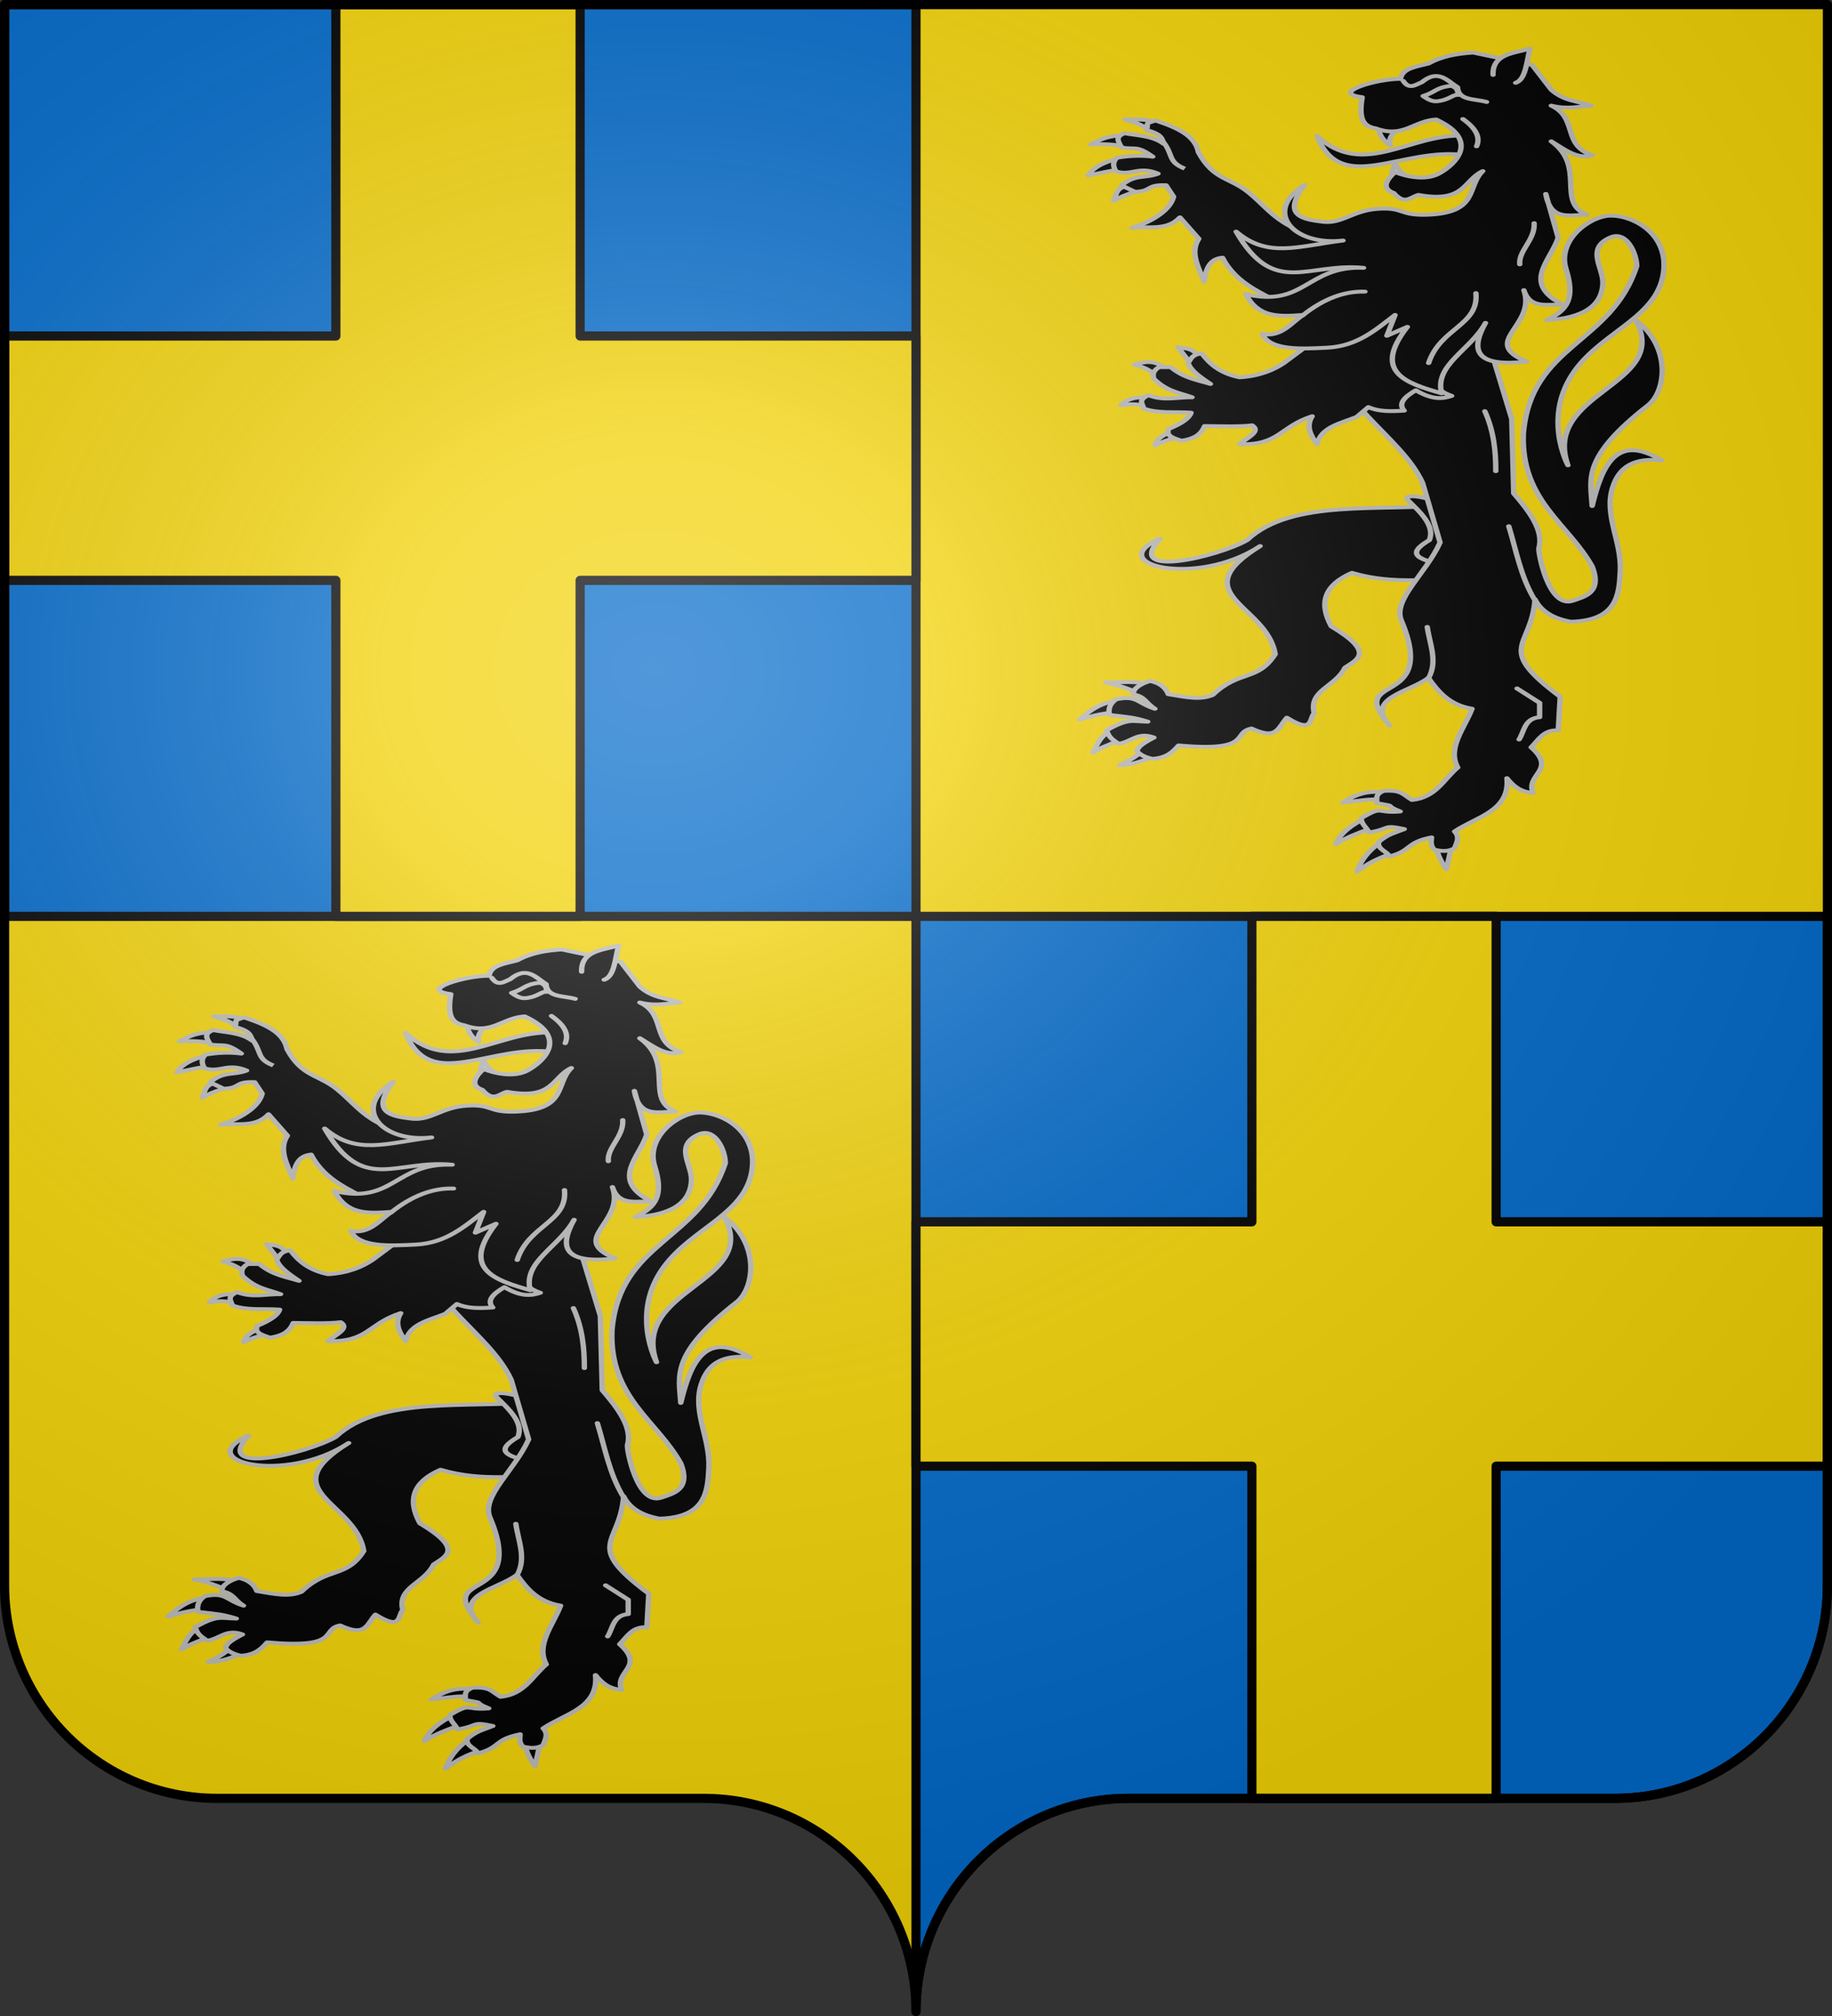
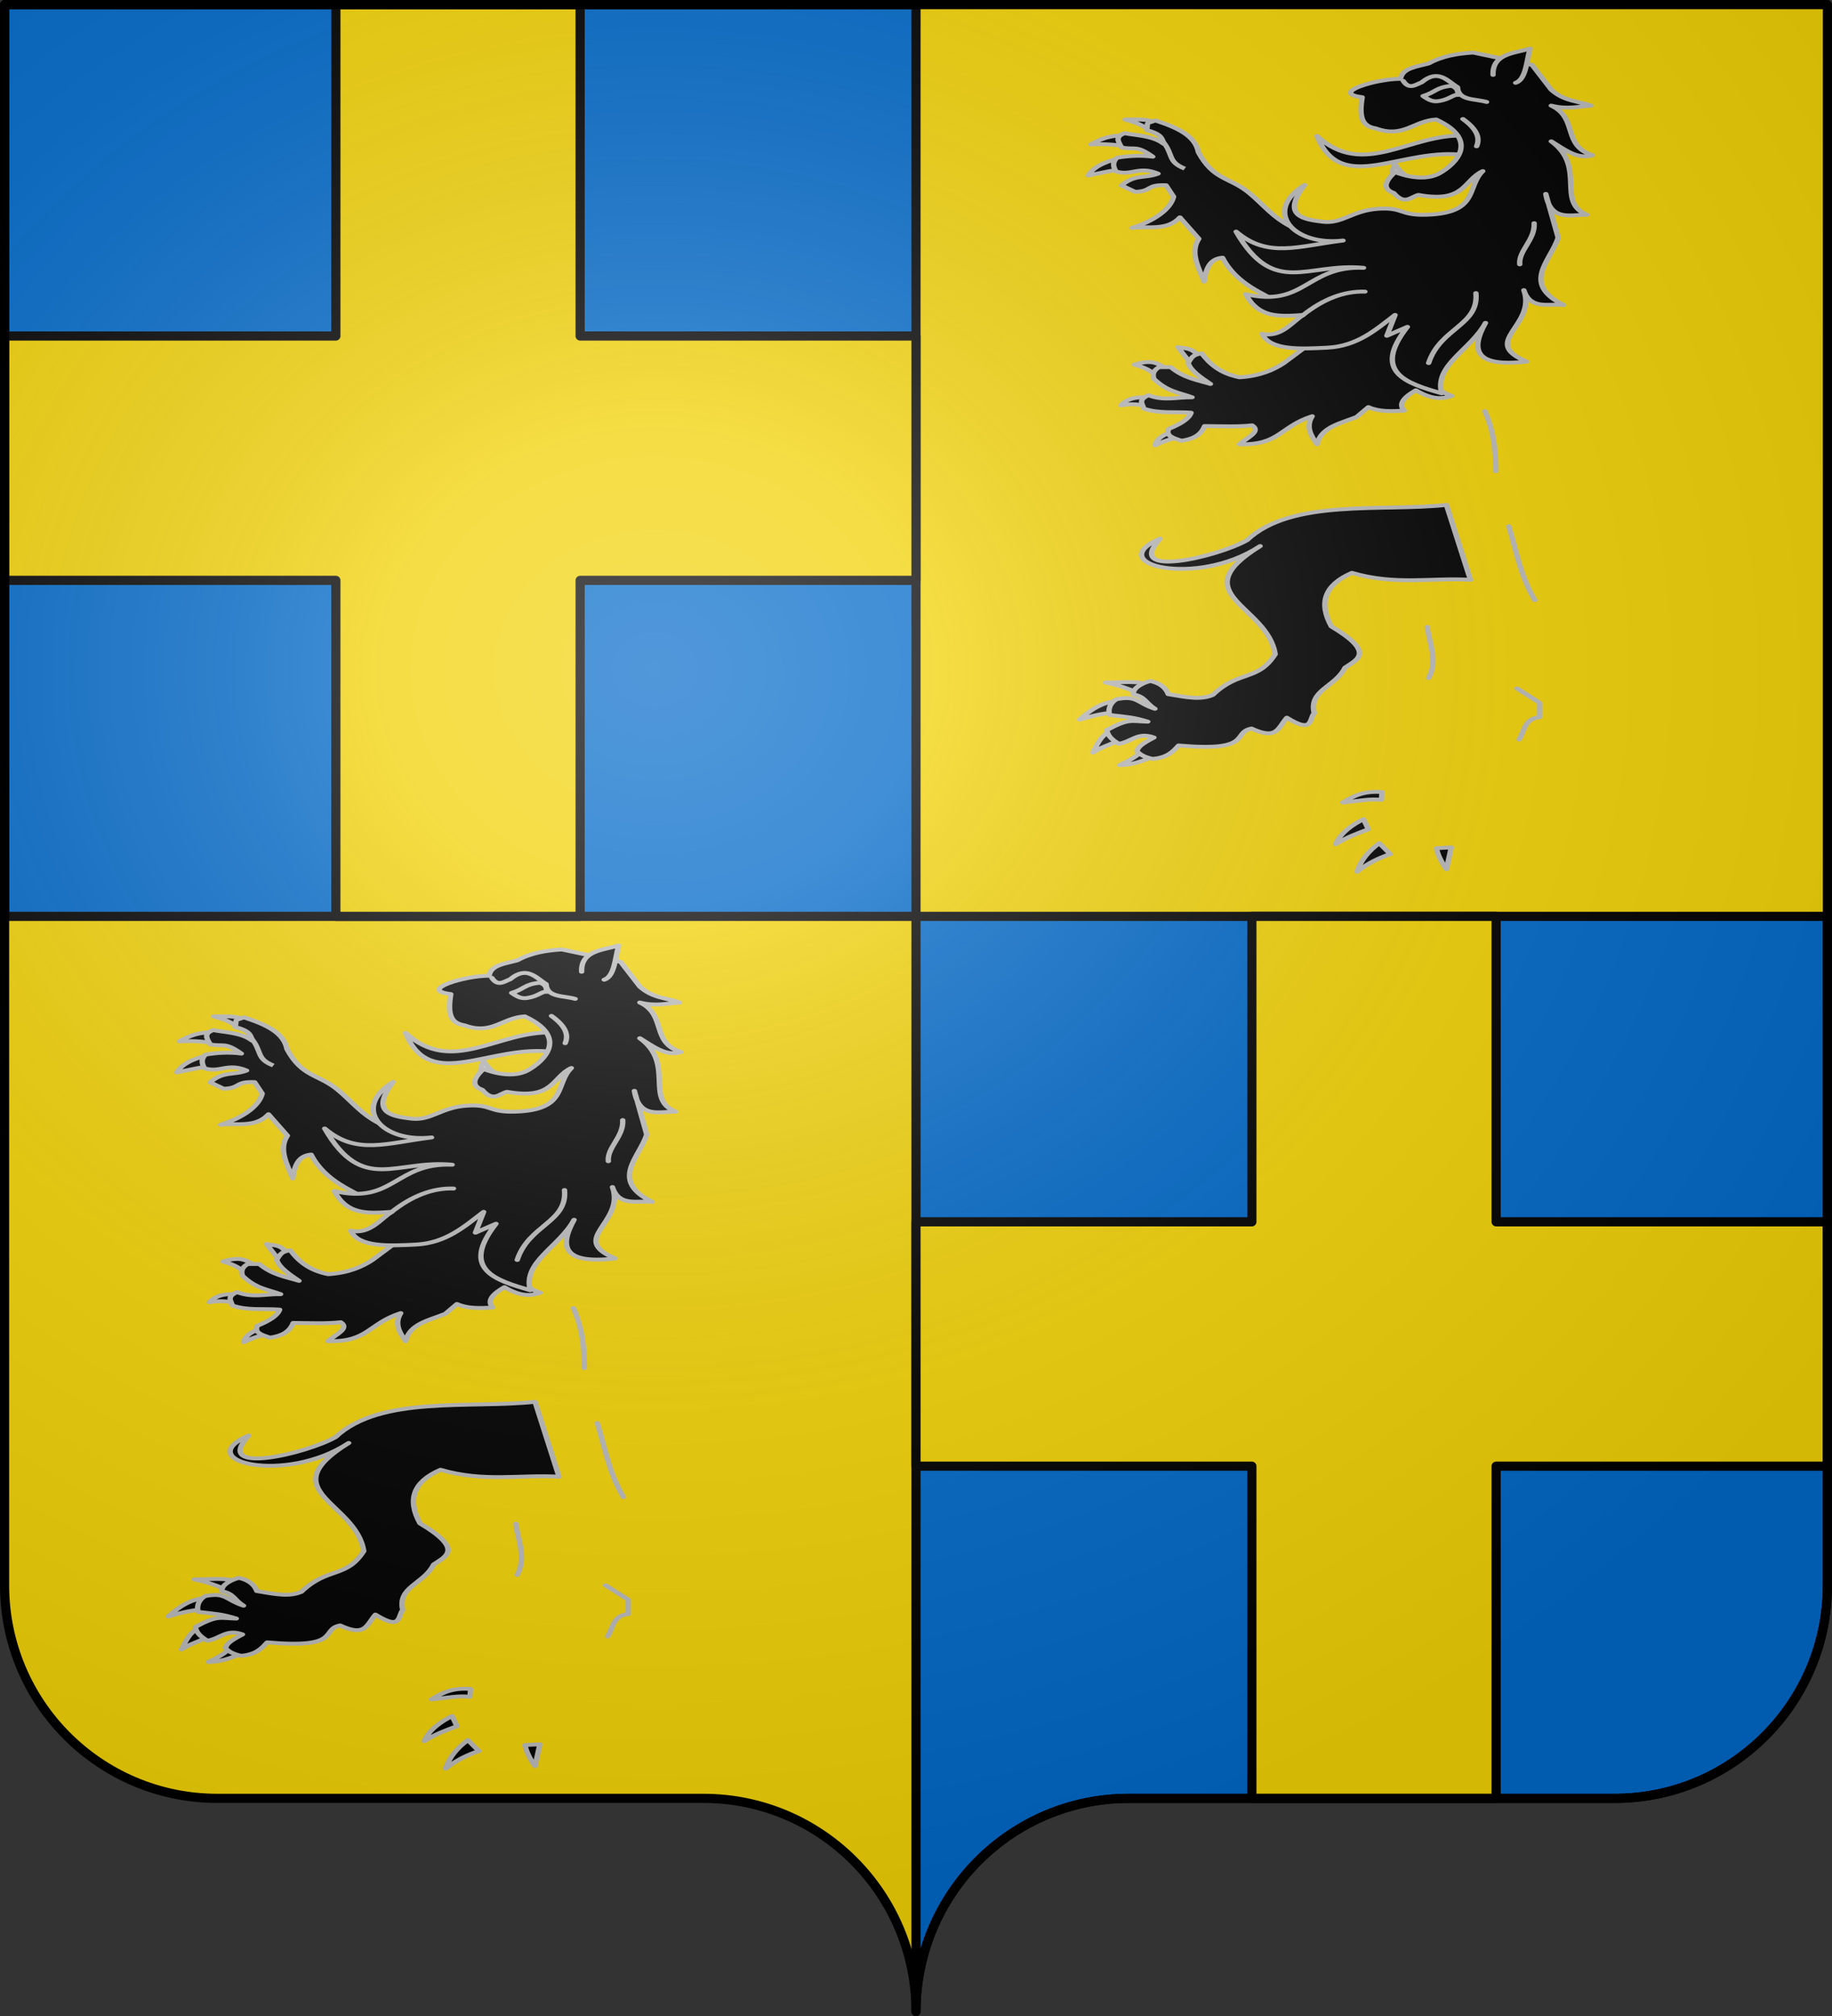
<svg xmlns="http://www.w3.org/2000/svg" xmlns:xlink="http://www.w3.org/1999/xlink" version="1.0" width="600" height="660" id="svg2">
  <rect width="100%" height="100%" fill="#333333" stroke="none" />
  <defs id="defs6">
    <linearGradient id="linearGradient2893">
      <stop style="stop-color:#ffffff;stop-opacity:0.314" offset="0" id="stop2895" />
      <stop style="stop-color:#ffffff;stop-opacity:0.251" offset="0.19" id="stop2897" />
      <stop style="stop-color:#6b6b6b;stop-opacity:0.125" offset="0.6" id="stop2901" />
      <stop style="stop-color:#000000;stop-opacity:0.125" offset="1" id="stop2899" />
    </linearGradient>
    <radialGradient cx="285.186" cy="200.448" r="300" fx="285.186" fy="200.448" id="radialGradient11919" xlink:href="#linearGradient2893" gradientUnits="userSpaceOnUse" gradientTransform="matrix(1.551,0,0,1.35,-227.894,-51.264)" />
  </defs>
  <g id="layer1">
    <path d="M 300,658.499 C 300,619.995 331.203,588.746 369.65,588.746 C 408.097,588.746 490.403,588.746 528.85,588.746 C 567.297,588.746 598.5,557.496 598.5,518.992 L 598.5,1.5 L 1.5,1.5 L 1.5,518.992 C 1.5,557.496 32.703,588.746 71.15,588.746 C 109.597,588.746 191.903,588.746 230.35,588.746 C 268.797,588.746 300,619.995 300,658.499 z " style="fill:#f2d207;fill-opacity:1;fill-rule:nonzero;stroke:none;stroke-width:5;stroke-linecap:round;stroke-linejoin:round;stroke-miterlimit:4;stroke-dashoffset:0;stroke-opacity:1" id="path2014" />
    <path d="M 1.5,1.5 L 1.5,300 L 300,300 L 300,1.5 L 1.5,1.5 z M 300,300 L 300,658.5 C 300,619.996 331.209,588.75 369.656,588.75 C 408.103,588.75 490.397,588.75 528.844,588.75 C 567.291,588.75 598.5,557.504 598.5,519 L 598.5,300 L 300,300 z " style="opacity:1;fill:#0169c9;fill-opacity:1;fill-rule:evenodd;stroke:#000000;stroke-width:3;stroke-linecap:round;stroke-linejoin:round;stroke-miterlimit:4;stroke-dasharray:none;stroke-dashoffset:0;stroke-opacity:1" id="rect2259" />
  </g>
  <g id="layer2">
    <path d="M 410,300 L 410,400 L 300,400 L 300,480 L 410,480 L 410,588.75 C 437.662,588.75 462.546,588.75 490,588.75 L 490,480 L 598.5,480 L 598.5,400 L 490,400 L 490,300 L 410,300 z " style="opacity:1;fill:#f2d207;fill-opacity:1;fill-rule:evenodd;stroke:#000000;stroke-width:3;stroke-linecap:round;stroke-linejoin:round;stroke-miterlimit:4;stroke-dasharray:none;stroke-dashoffset:0;stroke-opacity:1" id="rect3259" />
    <path d="M 110,1.5 L 110,110 L 1.5,110 L 1.5,190 L 110,190 L 110,300 L 190,300 L 190,190 L 300,190 L 300,110 L 190,110 L 190,1.5 L 110,1.5 z " style="opacity:1;fill:#f2d207;fill-opacity:1;fill-rule:evenodd;stroke:#000000;stroke-width:3;stroke-linecap:round;stroke-linejoin:round;stroke-miterlimit:4;stroke-dasharray:none;stroke-dashoffset:0;stroke-opacity:1" id="path3273" />
    <g transform="matrix(1.777,0,0,1.286,72.762,-153.826)" style="opacity:1;stroke:#bababa;stroke-width:0.992;stroke-miterlimit:4;stroke-dasharray:none;stroke-opacity:1;display:inline" id="g3408">
      <path d="M 215.415,165.827 C 215.662,164.317 215.487,163.23 216.173,161.281 C 216.884,163.372 218.321,164.373 219.456,165.827" style="fill:#ffffff;fill-rule:evenodd;stroke:#bababa;stroke-width:0.992;stroke-linecap:round;stroke-linejoin:round;stroke-miterlimit:4;stroke-dasharray:none;stroke-opacity:1" id="path2476" />
      <path d="M 228.929,154.148 C 218.786,153.573 210.435,165.174 201.786,154.237 C 206.268,169.699 217.645,156.763 229.196,159.148 L 228.929,154.148 z " style="fill:#000000;fill-rule:evenodd;stroke:#bababa;stroke-width:0.992;stroke-linecap:round;stroke-linejoin:round;stroke-miterlimit:4;stroke-dasharray:none;stroke-opacity:1" id="path3447" />
-       <path d="M 213.142,151.937 C 213.157,153.845 213.928,155.375 215.289,156.609 C 214.769,154.142 216.384,152.957 217.435,151.432" style="fill:#000000;fill-rule:evenodd;stroke:#bababa;stroke-width:0.992;stroke-linecap:round;stroke-linejoin:round;stroke-miterlimit:4;stroke-dasharray:none;stroke-opacity:1" id="path2474" />
      <path d="M 169.832,310.279 C 168.88,312.018 166.869,313.478 165.419,314.387 C 168.167,314.381 170.599,312.83 172.357,311.668 L 169.832,310.279 z " style="fill:#000000;fill-rule:evenodd;stroke:#bababa;stroke-width:0.992;stroke-linecap:round;stroke-linejoin:round;stroke-miterlimit:4;stroke-dasharray:none;stroke-opacity:1" id="path3534" />
      <path d="M 163.711,305.673 C 161.678,307.123 161.159,309.625 160.478,311.189 C 162.207,309.678 163.597,309.262 165.35,308.027 L 163.711,305.673 z " style="fill:#000000;fill-rule:evenodd;stroke:#bababa;stroke-width:0.992;stroke-linecap:round;stroke-linejoin:round;stroke-miterlimit:4;stroke-dasharray:none;stroke-opacity:1" id="path3532" />
      <path d="M 165.207,298.064 C 162.092,298.232 159.81,300.605 158.042,302.793 C 160.638,301.74 162.9,301.014 165.333,300.941 C 167.021,300.012 165.122,298.34 165.207,298.064 z " style="fill:#000000;fill-rule:evenodd;stroke:#bababa;stroke-width:0.992;stroke-linecap:round;stroke-linejoin:round;stroke-miterlimit:4;stroke-dasharray:none;stroke-opacity:1" id="path3530" />
      <path d="M 171.221,294.116 C 168.469,292.726 165.739,293.439 162.824,293.359 C 165.895,294.219 168.29,295.619 170.526,297.147 L 171.221,294.116 z " style="fill:#000000;fill-rule:evenodd;stroke:#bababa;stroke-width:0.992;stroke-linecap:round;stroke-linejoin:round;stroke-miterlimit:4;stroke-dasharray:none;stroke-opacity:1" id="path3528" />
      <path d="M 225.643,248.154 C 213.819,249.922 197.143,246.467 188.899,257.12 C 183.638,261.307 165.998,267.134 172.862,256.741 C 161.973,263.24 179.609,269.297 191.298,258.635 C 176.799,270.968 192.663,273.541 194.076,286.161 C 190.84,293.18 187.439,290.116 182.585,296.516 C 180.399,297.824 178.068,297.214 174.367,296.334 C 173.809,294.346 172.478,293.396 171.04,292.977 C 169.529,293.531 167.766,294.826 167.938,296.389 C 170.191,297.017 170.114,298.52 171.915,300.051 C 168.663,298.626 168.698,296.563 164.825,297.619 C 163.286,298.938 163.344,300.802 163.571,301.638 C 166.829,302.168 167.941,302.194 170.59,303.334 C 167.545,303.258 167.176,302.371 163.027,305.483 C 163.331,307.189 164.023,307.879 165.237,308.978 C 167.701,308.426 168.732,305.874 171.726,307.375 C 168.824,309.436 168.883,310.017 168.569,310.784 C 169.088,311.682 170.002,312.382 171.473,312.804 C 174.149,312.529 175.246,310.991 176.272,309.395 C 190.161,311.079 186.045,306.075 189.708,305.084 C 194.455,308.097 194.588,304.912 196.222,302.324 C 201.203,306.601 200.321,302.434 201.273,301.187 C 200.214,295.235 205.168,294.511 206.955,289.571 C 209.241,287.446 212.551,285.769 204.43,279.09 C 202.025,273.045 203.214,268.469 208.218,265.453 C 216.257,268.694 222.781,266.632 230.062,267.221 L 225.643,248.154 z " style="fill:#000000;fill-rule:evenodd;stroke:#bababa;stroke-width:0.992;stroke-linecap:round;stroke-linejoin:round;stroke-miterlimit:4;stroke-dasharray:none;stroke-opacity:1" id="path3524" />
-       <path d="M 218.319,246.639 C 220.814,250.032 223.578,253.401 222.486,257.12 C 219.703,259.432 218.159,261.659 225.011,263.307 L 227.916,254.847 L 222.739,246.766 C 219.606,245.617 218.427,245.771 218.319,246.639 z " style="fill:#000000;fill-rule:evenodd;stroke:#bababa;stroke-width:0.992;stroke-linecap:round;stroke-linejoin:round;stroke-miterlimit:4;stroke-dasharray:none;stroke-opacity:1" id="path3526" />
      <path d="M 213.774,321.264 C 210.834,320.92 208.823,321.915 206.552,323.908 C 209.965,323.456 211.34,322.931 213.647,323.238 L 213.774,321.264 z " style="fill:#000000;fill-rule:evenodd;stroke:#bababa;stroke-width:0.992;stroke-linecap:round;stroke-linejoin:round;stroke-miterlimit:4;stroke-dasharray:none;stroke-opacity:1" id="path3536" />
      <path d="M 210.351,328.157 C 208.356,329.488 206.054,331.707 205.223,334.534 C 207.271,332.751 209.363,331.701 211.248,330.734 L 210.351,328.157 z " style="fill:#000000;fill-rule:evenodd;stroke:#bababa;stroke-width:0.992;stroke-linecap:round;stroke-linejoin:round;stroke-miterlimit:4;stroke-dasharray:none;stroke-opacity:1" id="path3538" />
      <path d="M 213.268,334.27 C 211.303,336.207 209.801,338.751 209.165,341.53 C 211.241,339.316 213.049,338.119 215.289,337.048 L 213.268,334.27 z " style="fill:#000000;fill-rule:evenodd;stroke:#bababa;stroke-width:0.992;stroke-linecap:round;stroke-linejoin:round;stroke-miterlimit:4;stroke-dasharray:none;stroke-opacity:1" id="path3540" />
      <path d="M 223.812,335.533 C 223.964,337.09 224.818,339.342 225.643,340.899 L 226.527,335.343 L 223.812,335.533 z " style="fill:#000000;fill-rule:evenodd;stroke:#bababa;stroke-width:0.992;stroke-linecap:round;stroke-linejoin:round;stroke-miterlimit:4;stroke-dasharray:none;stroke-opacity:1" id="path3542" />
-       <path d="M 201.607,202.719 C 204.898,222.99 217.067,230.016 221.25,242.541 L 224.464,257.719 C 221.851,265.712 215.711,272.295 217.321,277.541 C 224.352,300.444 206.662,290.626 215.179,304.326 C 210.518,297.282 218.919,295.806 222.321,292.184 C 224.155,295.768 226.204,299.107 230.357,300.041 C 228.98,305.026 225.739,310.012 227.722,314.997 C 225.102,318.006 223.71,322.653 219.286,323.255 C 217.58,321.882 217.456,320.678 214.114,320.942 C 212.288,321.852 212.931,323.16 212.782,324.071 C 217.075,325.106 213.662,324.305 217.114,326.195 C 212.547,326.745 214.13,324.542 210.005,327.815 C 209.705,329.203 211.163,330.488 211.334,331.547 C 215.487,330.661 213.742,329.475 217.864,330.681 C 215.573,331.935 215.031,331.888 213.187,333.888 C 212.709,335.84 215.004,336.475 215.065,337.657 C 219.3,336.254 218.062,334.108 222.9,332.793 C 222.807,333.906 222.695,335.023 223.428,335.929 C 224.688,336.316 225.875,336.517 227.135,335.563 C 227.513,334.139 228.181,332.715 227.143,331.291 C 231.126,327.536 237.419,326.091 236.786,317.719 C 237.887,319.602 239.176,321.25 241.607,321.469 C 240.17,316.651 246.073,315.702 241.25,309.862 C 242.642,307.953 243.599,305.282 246.25,305.576 L 246.607,297.005 C 234.371,284.422 241.361,284.545 241.964,272.184 C 243.109,275.322 245.407,277.116 248.571,277.898 C 257.198,277.572 257.455,270.91 257.679,265.041 C 257.966,257.478 254.66,250.916 256.25,243.791 C 257.5,238.191 260.398,236.103 265.357,236.826 C 256.908,229.805 254.309,238.211 252.5,248.434 C 252.177,241.452 250.579,235.939 262.857,222.719 C 265.983,219.354 267.275,208.21 260.536,201.112 C 267.118,217.859 243.167,219.346 248.036,238.076 C 248.036,238.076 243.178,225.737 249.286,213.969 C 254.679,203.578 265.059,200.209 265.714,188.076 C 266.2,179.09 260.211,174.582 256.071,174.505 C 252.144,174.429 246.011,180.702 247.679,188.076 C 249.346,195.448 248.081,198.556 244.107,201.112 C 248.906,200.763 254.299,198.879 254.473,191.709 C 254.568,187.798 251.222,182.83 255.893,180.041 C 258.8,178.304 260.695,184.056 260.714,187.362 C 256.024,207.428 241.174,207.285 239.821,230.041 C 239.342,246.99 248.106,252.846 252.5,263.791 C 254.41,270.523 251.077,271.51 248.929,272.541 C 244.428,274.7 242.494,260.013 242.679,259.148 C 243.614,254.76 240.946,249.862 238.036,245.219 L 237.679,226.291 L 233.393,206.826 L 234.464,185.934 L 201.607,202.719 z " style="fill:#000000;fill-rule:evenodd;stroke:#bababa;stroke-width:0.992;stroke-linecap:round;stroke-linejoin:round;stroke-miterlimit:4;stroke-dasharray:none;stroke-opacity:1" id="path3453" />
      <path d="M 179.821,210.219 C 178.779,208.055 177.424,208.389 176.161,207.987 L 178.482,212.094 L 179.821,210.219 z " style="fill:#000000;fill-rule:evenodd;stroke:#bababa;stroke-width:0.992;stroke-linecap:round;stroke-linejoin:round;stroke-miterlimit:4;stroke-dasharray:none;stroke-opacity:1" id="path2264" />
      <path d="M 174.375,213.701 C 172.699,212.517 171.754,210.821 168.125,212.451 C 170.831,213.463 171.57,214.475 172.589,216.023 L 174.375,213.701 z " style="fill:#000000;fill-rule:evenodd;stroke:#bababa;stroke-width:0.992;stroke-linecap:round;stroke-linejoin:round;stroke-miterlimit:4;stroke-dasharray:none;stroke-opacity:1" id="path2266" />
      <path d="M 171.25,220.934 C 169.237,220.512 166.976,220.737 165.625,222.809 C 167.113,222.458 168.601,222.389 170.089,222.987 L 171.25,220.934 z " style="fill:#000000;fill-rule:evenodd;stroke:#bababa;stroke-width:0.992;stroke-linecap:round;stroke-linejoin:round;stroke-miterlimit:4;stroke-dasharray:none;stroke-opacity:1" id="path2268" />
      <path d="M 174.911,229.505 C 173.531,230.348 172.179,231.213 171.964,232.987 C 173.584,231.805 175.375,231.137 177.232,230.666 L 174.911,229.505 z " style="fill:#000000;fill-rule:evenodd;stroke:#bababa;stroke-width:0.992;stroke-linecap:round;stroke-linejoin:round;stroke-miterlimit:4;stroke-dasharray:none;stroke-opacity:1" id="path2270" />
      <path d="M 180.536,209.594 C 178.676,209.885 178.548,211.041 178.036,212.005 C 178.473,213.946 180.313,215.653 182.143,217.362 C 179.702,216.338 177.262,215.888 174.821,213.076 L 172.679,213.076 C 171.456,214.059 171.513,215.041 171.696,216.023 C 174.228,219.404 176.437,219.558 178.75,220.755 C 176.084,220.667 173.591,221.785 170.714,220.219 C 168.605,221.531 169.753,222.518 169.821,223.612 C 172.536,224.978 175.645,224.376 178.571,224.684 C 178.223,226.18 176.715,227.532 174.464,228.791 C 173.79,230.607 175.39,231.16 176.786,231.826 C 178.69,231.432 180.348,230.596 181.071,228.076 C 184.083,228.112 187.254,228.307 189.821,227.898 C 191.602,229.505 188.756,231.112 187.5,232.719 C 194.919,232.964 194.907,228.272 200.893,225.576 C 199.672,228.261 200.673,230.501 201.786,232.719 C 202.528,228.342 206.03,227.44 209.107,225.755 L 211.25,223.255 C 213.154,224.447 215.484,224.362 217.857,224.148 C 216.696,222.422 217.839,220.696 220,218.969 C 223.076,221.484 224.943,221.176 226.607,220.398 C 219.841,217.29 225.006,208.963 225,202.898 L 215,192.184 L 195.714,212.005 C 193.854,213.735 191.263,215.363 187.5,215.666 C 183.895,214.641 182.018,212.271 180.536,209.594 z " style="fill:#000000;fill-rule:evenodd;stroke:#bababa;stroke-width:0.992;stroke-linecap:round;stroke-linejoin:round;stroke-miterlimit:4;stroke-dasharray:none;stroke-opacity:1" id="path2262" />
      <path d="M 165.852,159.819 C 163.864,160.312 160.82,161.552 159.611,164.288 C 162.216,163.549 164.282,162.92 166.113,162.636 L 165.852,159.819 z " style="fill:#000000;fill-rule:evenodd;stroke:#bababa;stroke-width:0.992;stroke-linecap:round;stroke-linejoin:round;stroke-miterlimit:4;stroke-dasharray:none;stroke-opacity:1" id="path3249" />
      <path d="M 166.645,153.95 C 164.635,154.286 163.262,153.941 160.11,156.387 C 162.784,156.203 165.593,156.426 167.268,157.329 L 166.645,153.95 z " style="fill:#000000;fill-rule:evenodd;stroke:#bababa;stroke-width:0.992;stroke-linecap:round;stroke-linejoin:round;stroke-miterlimit:4;stroke-dasharray:none;stroke-opacity:1" id="path3247" />
      <path d="M 172.353,151.008 C 170.574,149.759 168.456,150.063 166.408,150.044 C 169.116,151.038 169.818,151.763 171.252,153.139 L 172.353,151.008 z " style="fill:#000000;fill-rule:evenodd;stroke:#bababa;stroke-width:0.992;stroke-linecap:round;stroke-linejoin:round;stroke-miterlimit:4;stroke-dasharray:none;stroke-opacity:1" id="path3245" />
-       <path d="M 167.344,166.678 C 164.701,167.563 165.053,168.298 164.306,170.73 C 166.867,168.707 168.399,168.757 169.498,167.481 L 167.344,166.678 z " style="fill:#000000;fill-rule:evenodd;stroke:#bababa;stroke-width:0.992;stroke-linecap:round;stroke-linejoin:round;stroke-miterlimit:4;stroke-dasharray:none;stroke-opacity:1" id="path4220" />
      <path d="M 179.923,158.36 C 182.726,165.544 185.691,164.702 189.2,168.633 C 193.778,173.762 195.585,179.9 208.036,180.487 L 203.929,203.969 L 194.286,196.469 C 192.349,194.429 187.025,192.251 184.375,185.219 C 181.94,185.504 181.299,188.182 180.982,191.291 C 179.91,187.598 178.341,183.863 180,180.398 L 176.518,174.951 C 174.133,178.463 170.706,177.116 167.679,177.63 C 171.602,175.946 174.762,173.032 175.357,169.684 L 173.958,166.774 C 170.187,166.591 171.519,168.307 168.257,168.455 L 165.757,166.827 C 168.181,163.906 170.172,165.085 172.478,163.821 C 168.948,161.748 167.577,164.486 164.732,163.255 C 164.104,161.796 164.168,160.775 164.911,159.773 C 166.916,159.283 169.285,159.087 171.518,159.505 C 168.431,156.487 168.38,157.821 165.804,157.184 C 165.013,155.44 164.604,154.366 166.339,153.523 C 168.036,154.059 171.471,154.069 173.482,156.201 C 173.268,154.213 172.384,153.52 170.357,152.719 C 170.826,150.551 169.876,151.303 172.004,150.284 C 176.169,152.168 179.346,154.219 179.923,158.36 z " style="fill:#000000;fill-rule:evenodd;stroke:#bababa;stroke-width:0.992;stroke-linecap:round;stroke-linejoin:round;stroke-miterlimit:4;stroke-dasharray:none;stroke-opacity:1" id="path3243" />
      <path d="M 216.173,199.793 L 214.657,205.097 L 218.445,202.824 C 211.892,214.308 218.13,217.158 224.759,219.744 C 223.371,212.492 230.046,208.785 232.84,201.814 C 230.058,208.683 230.795,213.174 240.416,211.663 C 231.636,206.579 242.284,202.609 239.911,193.48 C 241.082,198.554 244.516,196.837 247.235,197.268 C 239.251,191.799 244.942,185.874 246.225,180.095 L 243.952,168.984 C 244.801,176.019 248.445,174.27 251.528,174.287 C 245.756,171.09 251.523,162.082 244.962,155.599 C 247.398,157.671 249.78,160.288 252.538,159.135 C 246.895,156.626 249.97,149.673 244.962,146.508 C 247.917,147.535 249.946,146.711 252.286,146.508 C 249.844,145.281 247.403,145.485 244.962,142.467 L 241.426,136.154 L 230.567,132.997 C 227.696,133.245 224.897,133.856 222.36,135.775 C 220.161,136.607 217.469,136.945 217.183,139.689 C 212.811,139.617 203.89,143.337 210.112,144.361 C 209.447,149.959 210.273,151.766 212.637,152.316 C 217.717,154.862 219.657,150.326 223.749,150.043 C 231.939,155.314 227.282,161.532 224.254,163.807 C 220.963,166.279 216.173,163.428 216.173,163.428 C 214.068,166.037 213.984,167.805 215.92,168.731 C 217.942,171.94 219.064,169.747 220.466,169.236 C 229.128,171.368 228.749,165.522 232.335,163.175 C 229.289,167.149 231.734,173.881 221.981,174.287 C 216.944,174.499 217.814,172.33 213.016,172.772 C 208.218,173.214 206.433,176.694 202.788,176.055 C 199.53,175.483 195.022,174.729 199.505,166.711 C 191.693,173.371 197.392,182.282 206.576,180.853 C 198.305,182.244 192.772,185.446 186.878,178.58 C 193.892,195.336 199.934,186.409 210.364,187.798 C 199.891,187.223 199.55,198.012 188.646,194.49 C 190.943,200.426 194.514,200.287 199.253,199.793 C 197.267,201.421 195.18,205.697 191.676,204.592 C 193.076,208.856 198.764,208.47 203.672,208.127 C 209.256,207.737 212.652,203.505 216.173,199.793 z " style="fill:#000000;fill-rule:evenodd;stroke:#bababa;stroke-width:0.992;stroke-linecap:round;stroke-linejoin:round;stroke-miterlimit:4;stroke-dasharray:none;stroke-opacity:1" id="path2462" />
      <path d="M 199.126,199.92 C 202.956,195.707 206.787,193.694 210.617,193.859" style="fill:none;fill-rule:evenodd;stroke:#bababa;stroke-width:0.992;stroke-linecap:round;stroke-linejoin:round;stroke-miterlimit:4;stroke-dasharray:none;stroke-opacity:1" id="path2464" />
      <path d="M 231.072,194.238 C 231.651,202.494 224.505,203.034 222.36,212.042" style="fill:none;fill-rule:evenodd;stroke:#bababa;stroke-width:0.992;stroke-linecap:round;stroke-linejoin:round;stroke-miterlimit:4;stroke-dasharray:none;stroke-opacity:1" id="path2466" />
      <path d="M 241.805,176.434 C 242.009,180.685 238.888,183.421 239.154,186.914" style="fill:none;fill-rule:evenodd;stroke:#bababa;stroke-width:0.992;stroke-linecap:round;stroke-linejoin:round;stroke-miterlimit:4;stroke-dasharray:none;stroke-opacity:1" id="path2468" />
      <path d="M 228.673,149.917 C 231.394,152.608 231.835,154.843 231.199,156.862" style="fill:none;fill-rule:evenodd;stroke:#bababa;stroke-width:0.992;stroke-linecap:round;stroke-linejoin:round;stroke-miterlimit:4;stroke-dasharray:none;stroke-opacity:1" id="path2470" />
      <path d="M 234.229,138.679 C 234.089,133.311 238.009,133.222 241.048,131.987 C 240.393,135.349 240.292,139.819 238.396,140.7" style="fill:#000000;fill-rule:evenodd;stroke:#bababa;stroke-width:0.992;stroke-linecap:round;stroke-linejoin:round;stroke-miterlimit:4;stroke-dasharray:none;stroke-opacity:1" id="path2472" />
      <path d="M 217.679,140.219 C 218.81,142.559 219.94,141.158 221.071,140.576 C 224.124,137.082 225.752,140.143 227.679,141.826 C 227.818,145.271 230.946,144.731 233.036,145.576" style="fill:none;fill-rule:evenodd;stroke:#bababa;stroke-width:0.992;stroke-linecap:round;stroke-linejoin:round;stroke-miterlimit:4;stroke-dasharray:none;stroke-opacity:1" id="path3449" />
      <path d="M 221.339,144.059 C 222.5,145.171 223.214,145.622 224.375,145.309 C 226.258,144.874 226.921,143.598 227.768,143.791 C 227.767,142.85 227.687,141.942 226.518,141.469 C 223.667,141.862 223.695,143.081 221.339,144.059 z " style="fill:#000000;fill-opacity:1;fill-rule:evenodd;stroke:#bababa;stroke-width:0.992;stroke-linecap:round;stroke-linejoin:round;stroke-miterlimit:4;stroke-dasharray:none;stroke-opacity:1" id="path3451" />
      <path d="M 237.133,253.584 C 238.539,259.904 239.299,266.385 241.932,272.398" style="fill:none;fill-rule:evenodd;stroke:#bababa;stroke-width:0.992;stroke-linecap:round;stroke-linejoin:round;stroke-miterlimit:4;stroke-dasharray:none;stroke-opacity:1" id="path3516" />
      <path d="M 222.36,292.222 C 224.081,287.887 222.534,283.552 222.107,279.217" style="fill:none;fill-rule:evenodd;stroke:#bababa;stroke-width:0.992;stroke-linecap:round;stroke-linejoin:round;stroke-miterlimit:4;stroke-dasharray:none;stroke-opacity:1" id="path3518" />
      <path d="M 238.649,294.874 L 242.815,298.536 L 242.815,302.198 C 239.984,302.523 240.03,305.726 239.027,307.88" style="fill:none;fill-rule:evenodd;stroke:#bababa;stroke-width:0.992;stroke-linecap:round;stroke-linejoin:round;stroke-miterlimit:4;stroke-dasharray:none;stroke-opacity:1" id="path3520" />
      <path d="M 232.714,224.29 C 234.374,229.382 234.746,234.475 234.734,239.568" style="fill:none;fill-rule:evenodd;stroke:#bababa;stroke-width:0.992;stroke-linecap:round;stroke-linejoin:round;stroke-miterlimit:4;stroke-dasharray:none;stroke-opacity:1" id="path3522" />
      <path d="M 173.27,155.436 C 175.438,158.96 174.123,160.728 177.408,162.544" style="fill:none;fill-rule:evenodd;stroke:#bababa;stroke-width:0.992;stroke-linecap:butt;stroke-linejoin:miter;stroke-miterlimit:4;stroke-dasharray:none;stroke-opacity:1" id="path4248" />
    </g>
    <use transform="translate(-298.5,293.625)" id="use3447" x="0" y="0" width="600" height="660" xlink:href="#g3408" />
  </g>
  <g id="layer3">
    <path d="M 1.5,1.5 L 1.5,518.991 C 1.5,557.496 32.703,588.746 71.15,588.746 C 109.597,588.746 191.903,588.746 230.35,588.746 C 268.797,588.745 300,619.996 300,658.5 C 300,619.996 331.203,588.746 369.65,588.746 C 408.097,588.745 490.403,588.746 528.85,588.746 C 567.297,588.746 598.5,557.496 598.5,518.991 L 598.5,1.5 L 1.5,1.5 z " style="fill:url(#radialGradient11919);fill-opacity:1;fill-rule:evenodd;stroke:none;stroke-width:3;stroke-linecap:butt;stroke-linejoin:miter;stroke-miterlimit:4;stroke-dasharray:none;stroke-opacity:1" id="path2875" />
  </g>
  <g id="layer4">
    <path d="M 300,658.5 C 300,619.996 331.203,588.746 369.65,588.746 C 408.097,588.746 490.403,588.746 528.85,588.746 C 567.297,588.746 598.5,557.497 598.5,518.993 L 598.5,1.5 L 1.5,1.5 L 1.5,518.993 C 1.5,557.497 32.703,588.746 71.15,588.746 C 109.597,588.746 191.903,588.746 230.35,588.746 C 268.797,588.746 300,619.996 300,658.5 z " style="fill:none;fill-opacity:1;fill-rule:nonzero;stroke:#000000;stroke-width:3;stroke-linecap:round;stroke-linejoin:round;stroke-miterlimit:4;stroke-dasharray:none;stroke-dashoffset:0;stroke-opacity:1" id="path1572" />
  </g>
</svg>